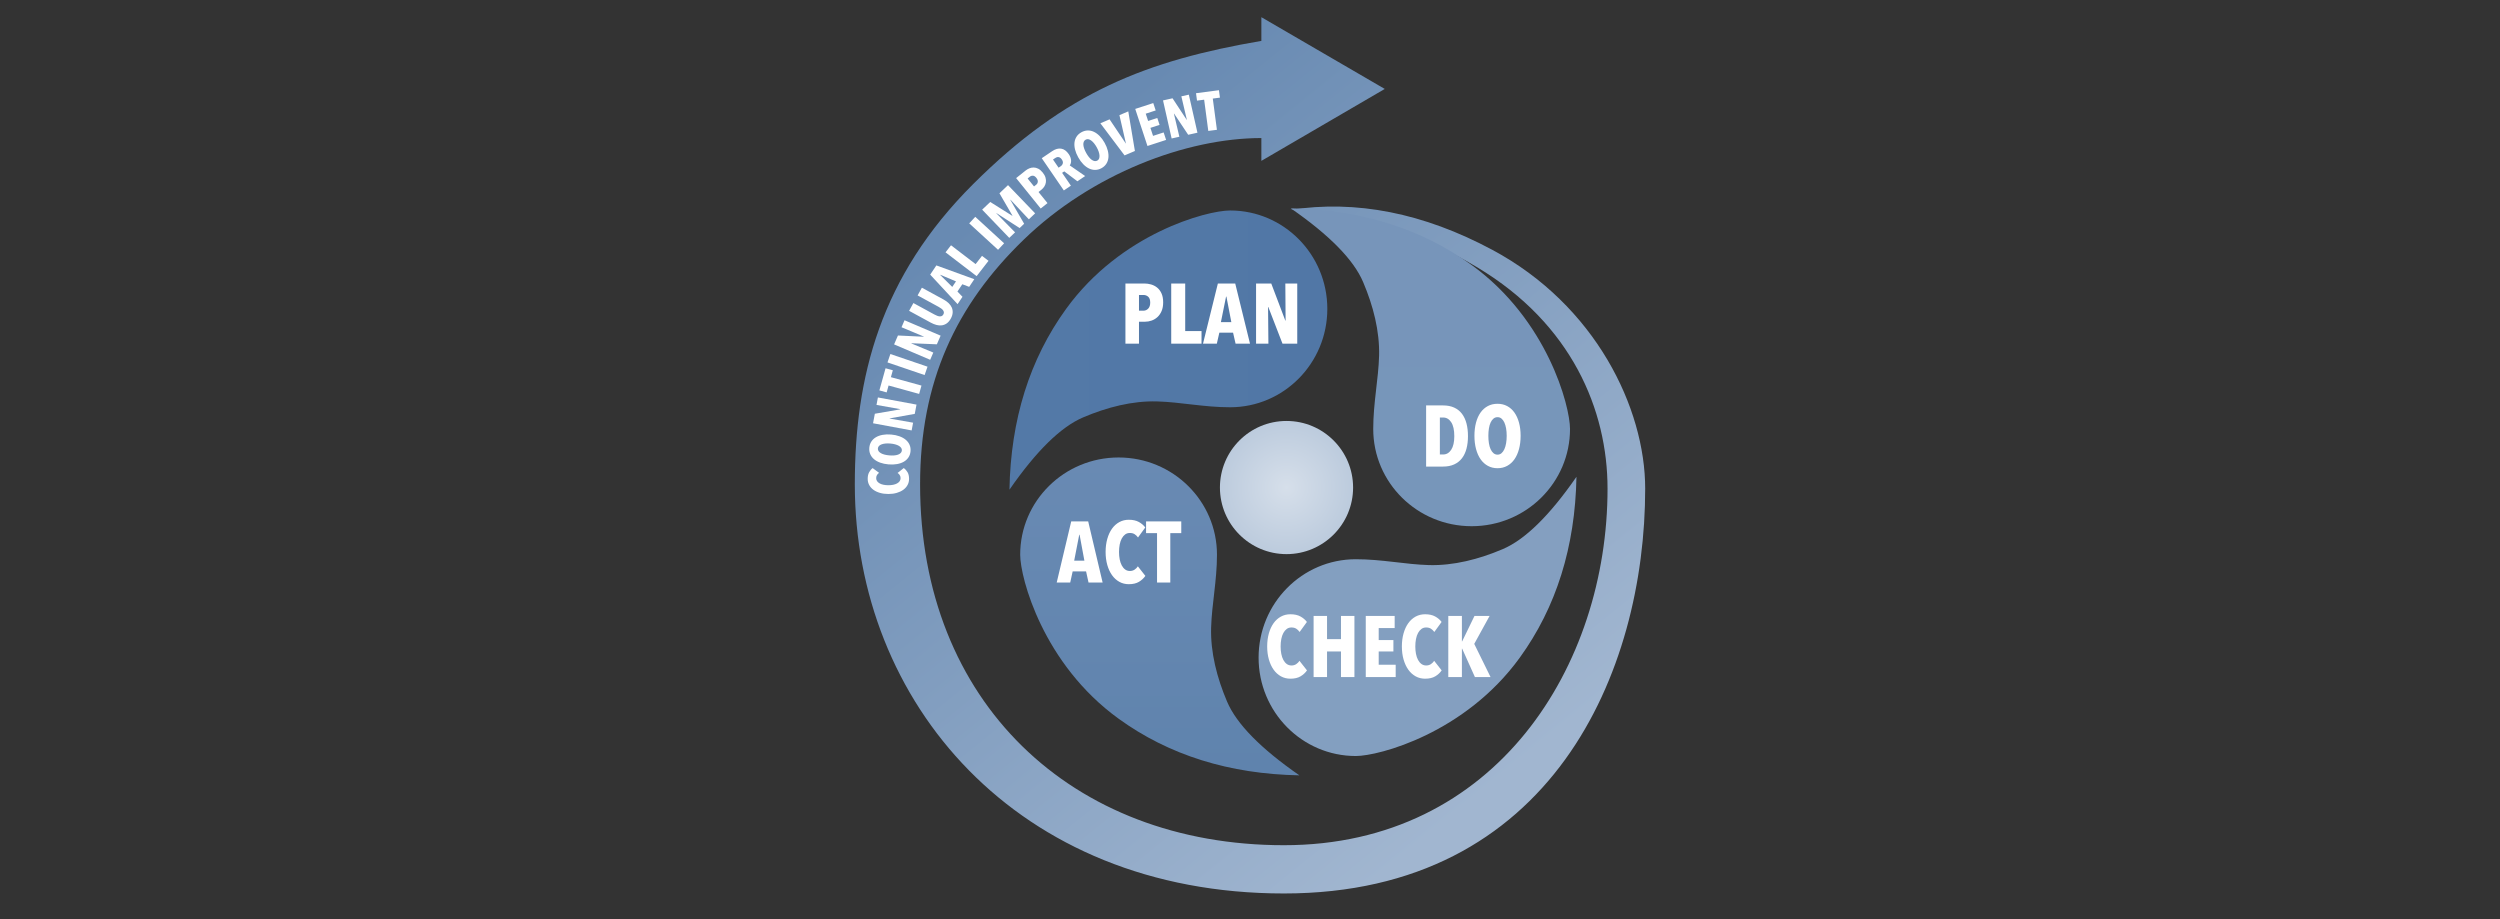
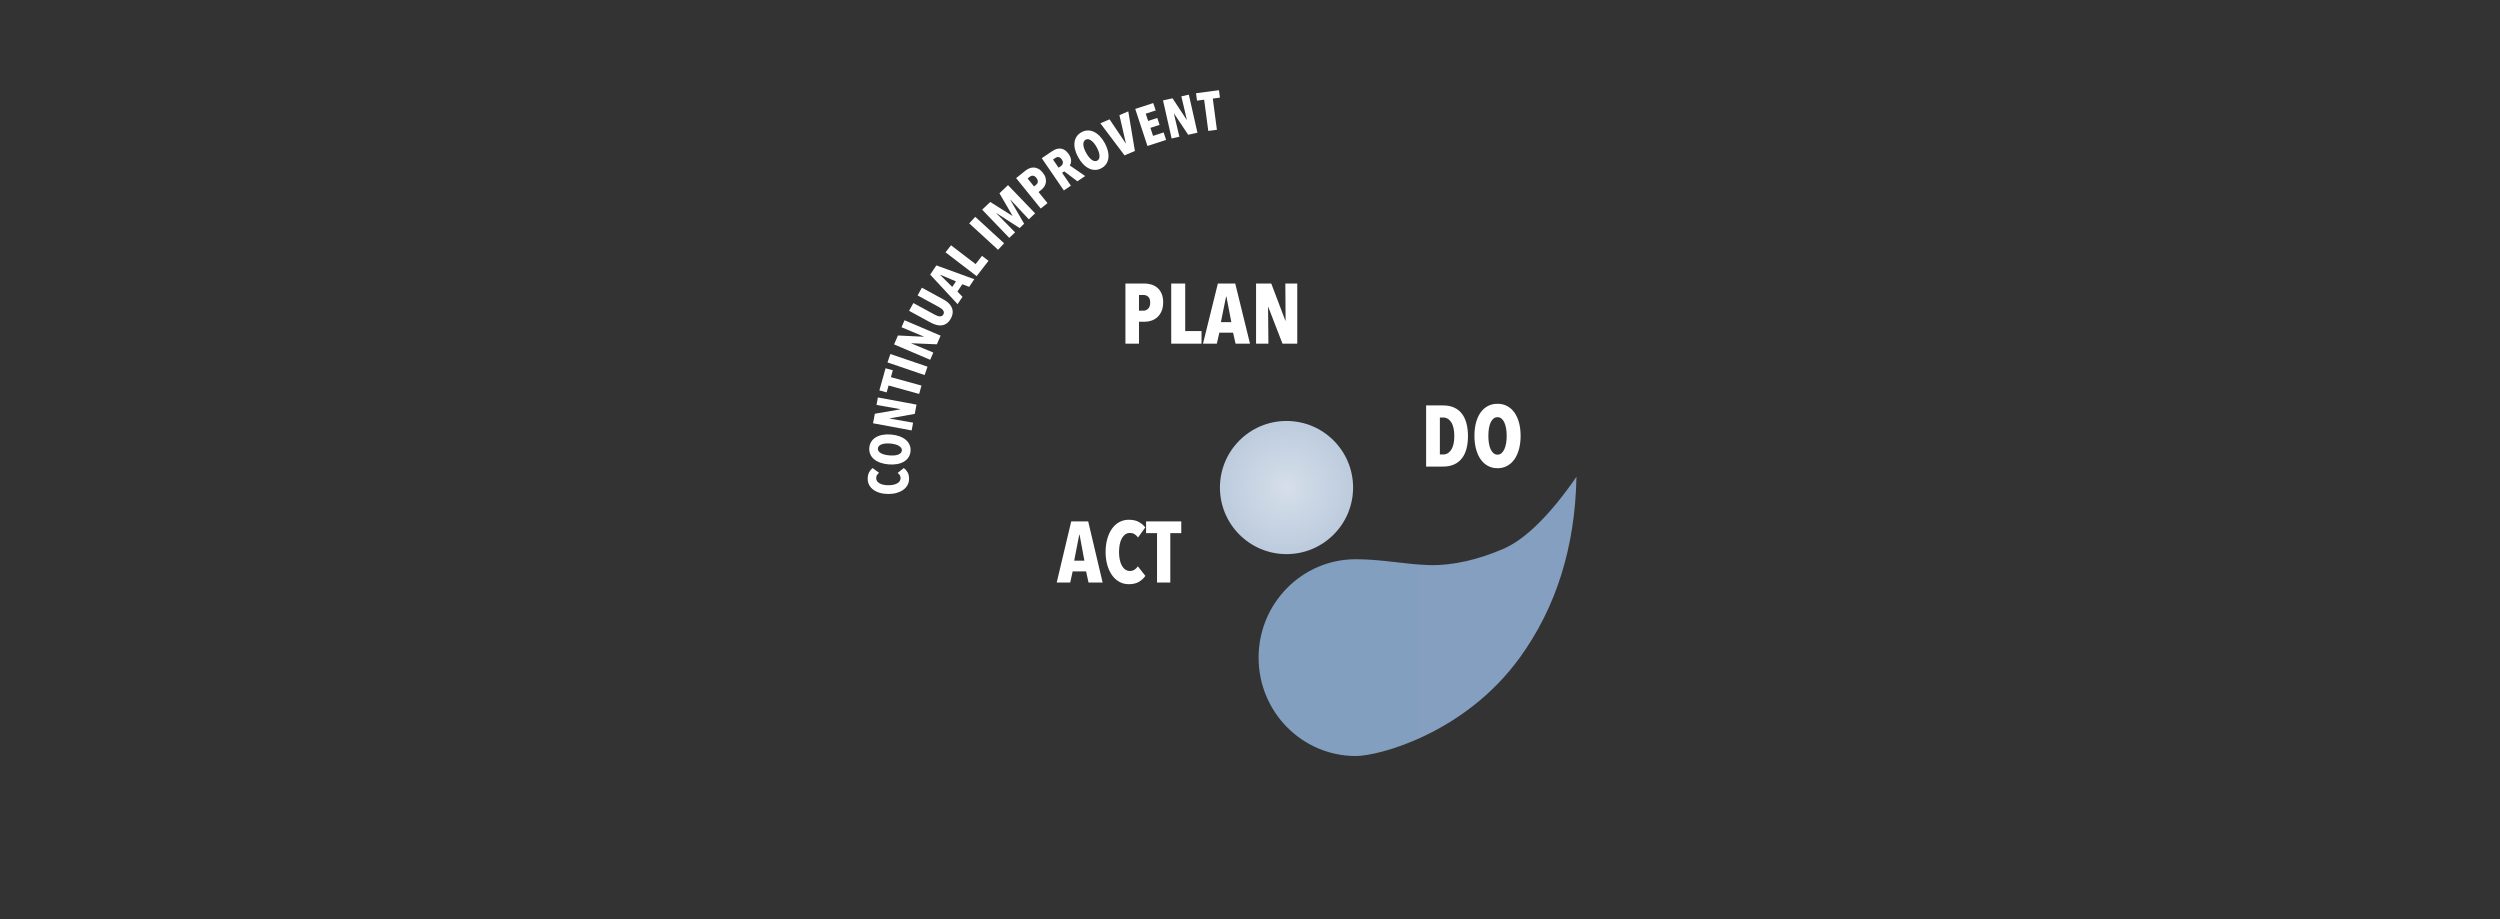
<svg xmlns="http://www.w3.org/2000/svg" width="582px" height="214px" viewBox="0 0 582 214" version="1.1">
  <rect x="0" y="0" width="582" height="214" fill="#333333" stroke="none" />
  <title>services/Engineering/Esteves-Plan-Do-Check-Act</title>
  <desc>Created with Sketch.</desc>
  <defs>
    <linearGradient x1="26.356%" y1="14.73%" x2="80.218%" y2="88.398%" id="linearGradient-1">
      <stop stop-color="#688AB2" offset="0%" />
      <stop stop-color="#A1B6D0" offset="100%" />
    </linearGradient>
    <radialGradient cx="50%" cy="50%" fx="50%" fy="50%" r="50%" id="radialGradient-2">
      <stop stop-color="#D6DFEA" offset="0%" />
      <stop stop-color="#BCCBDD" offset="100%" />
    </radialGradient>
    <linearGradient x1="-1.11022302e-14%" y1="50%" x2="100%" y2="50%" id="linearGradient-3">
      <stop stop-color="#5379A7" offset="0%" />
      <stop stop-color="#5177A6" offset="100%" />
    </linearGradient>
    <linearGradient x1="100%" y1="50%" x2="0%" y2="50%" id="linearGradient-4">
      <stop stop-color="#7796BA" offset="0%" />
      <stop stop-color="#7795BA" offset="100%" />
    </linearGradient>
    <linearGradient x1="100%" y1="50%" x2="-2.22044605e-14%" y2="50%" id="linearGradient-5">
      <stop stop-color="#839FC0" offset="0%" />
      <stop stop-color="#849FC0" offset="100%" />
    </linearGradient>
    <linearGradient x1="100%" y1="50%" x2="0%" y2="50%" id="linearGradient-6">
      <stop stop-color="#698AB3" offset="0%" />
      <stop stop-color="#5F83AD" offset="100%" />
    </linearGradient>
  </defs>
  <g id="services/Engineering/Esteves-Plan-Do-Check-Act" stroke="none" stroke-width="1" fill="none" fill-rule="evenodd">
    <g id="Group" transform="translate(199, 4)">
-       <path d="M101.382,44.853 C115.73,44.993 130.239,49.455 144.907,58.237 C166.909,71.41 175.236,91.47 175.236,109.759 C175.236,150.799 149.409,192.764 99.904,192.764 C50.399,192.764 15.198,159.319 15.198,108.778 C15.198,84.857 23.542,67.065 39.336,51.777 C55.13,36.489 77.143,28.139 94.646,28.139 C94.646,29.249 94.646,31.02 94.646,33.451 L123.373,16.706 L94.646,0 C94.646,2.242 94.646,4.082 94.646,5.519 C68.15,10.063 49.154,17.312 27.532,38.875 C5.91,60.438 0,83.8 0,108.778 C2.79133647e-15,159.319 37.556,204 99.904,204 C162.252,204 184,152.38 184,109.759 C184,90.996 172.412,67.004 148.394,54.153 C132.382,45.585 116.711,42.485 101.382,44.853 Z" id="Path" fill="url(#linearGradient-1)" />
      <path d="M11.394,104.964 C11.747,105.212 12.042,105.537 12.278,105.939 C12.514,106.341 12.632,106.854 12.632,107.478 C12.631,108.008 12.512,108.489 12.275,108.92 C12.038,109.352 11.706,109.721 11.28,110.029 C10.854,110.336 10.345,110.575 9.756,110.745 C9.166,110.916 8.518,111.001 7.812,111 C7.098,110.999 6.444,110.913 5.85,110.742 C5.256,110.57 4.749,110.33 4.327,110.022 C3.906,109.714 3.579,109.344 3.347,108.912 C3.115,108.48 2.999,107.999 3,107.469 C3.001,106.862 3.111,106.356 3.331,105.95 C3.551,105.544 3.824,105.217 4.151,104.97 L5.648,106.074 C5.441,106.228 5.278,106.401 5.157,106.593 C5.036,106.785 4.976,107.026 4.976,107.317 C4.975,107.591 5.048,107.828 5.194,108.029 C5.34,108.23 5.54,108.401 5.794,108.543 C6.048,108.684 6.349,108.789 6.698,108.858 C7.046,108.926 7.418,108.961 7.814,108.961 C8.21,108.962 8.58,108.928 8.925,108.86 C9.269,108.792 9.57,108.687 9.829,108.546 C10.087,108.405 10.29,108.233 10.436,108.028 C10.583,107.823 10.656,107.583 10.656,107.31 C10.657,107.036 10.588,106.797 10.45,106.591 C10.313,106.386 10.15,106.224 9.96,106.104 L11.394,104.964 Z M8.451,97.159 C9.172,97.221 9.823,97.358 10.405,97.571 C10.987,97.783 11.475,98.057 11.869,98.391 C12.263,98.725 12.558,99.117 12.752,99.567 C12.946,100.017 13.02,100.51 12.973,101.047 C12.927,101.583 12.769,102.057 12.5,102.467 C12.231,102.877 11.874,103.214 11.428,103.476 C10.982,103.738 10.454,103.924 9.844,104.035 C9.234,104.146 8.569,104.171 7.848,104.109 C7.128,104.047 6.481,103.912 5.907,103.705 C5.333,103.497 4.851,103.226 4.461,102.892 C4.071,102.559 3.781,102.167 3.591,101.717 C3.401,101.268 3.33,100.771 3.377,100.226 C3.424,99.689 3.58,99.215 3.844,98.805 C4.109,98.394 4.462,98.057 4.904,97.795 C5.345,97.532 5.867,97.345 6.468,97.234 C7.07,97.122 7.731,97.097 8.451,97.159 Z M8.269,99.254 C7.875,99.22 7.506,99.219 7.162,99.249 C6.818,99.28 6.517,99.342 6.258,99.436 C5.999,99.53 5.792,99.656 5.636,99.814 C5.479,99.972 5.391,100.166 5.371,100.396 C5.351,100.626 5.405,100.834 5.531,101.021 C5.657,101.208 5.84,101.369 6.078,101.506 C6.317,101.642 6.603,101.752 6.937,101.837 C7.271,101.921 7.636,101.98 8.03,102.014 C8.424,102.047 8.796,102.051 9.143,102.025 C9.491,101.999 9.795,101.939 10.053,101.846 C10.312,101.752 10.522,101.624 10.683,101.462 C10.844,101.3 10.934,101.104 10.954,100.874 C10.974,100.644 10.918,100.438 10.787,100.255 C10.656,100.072 10.471,99.912 10.233,99.776 C9.994,99.64 9.706,99.527 9.368,99.438 C9.03,99.349 8.664,99.288 8.269,99.254 Z M13.957,92.348 L8.098,93.4 L8.091,93.437 L13.57,94.402 L13.231,96.205 L4.246,94.537 L4.663,92.319 L10.596,91.293 L10.603,91.256 L5.05,90.264 L5.377,88.525 L14.362,90.192 L13.957,92.348 Z M8.401,83.805 L15.518,85.763 L14.977,87.704 L7.86,85.745 L7.412,87.351 L5.72,86.886 L7.157,81.733 L8.85,82.198 L8.401,83.805 Z M16.252,83.315 L7.606,80.37 L8.281,78.417 L16.927,81.363 L16.252,83.315 Z M19.104,76.155 L13.156,75.905 L13.141,75.941 L18.274,78.075 L17.545,79.76 L9.146,76.176 L10.043,74.103 L16.058,74.394 L16.073,74.359 L10.874,72.182 L11.577,70.556 L19.976,74.14 L19.104,76.155 Z M20.662,65.725 C21.107,65.968 21.494,66.245 21.823,66.556 C22.152,66.866 22.4,67.209 22.567,67.582 C22.733,67.956 22.805,68.36 22.78,68.795 C22.756,69.231 22.609,69.692 22.34,70.179 C22.071,70.666 21.76,71.033 21.408,71.28 C21.056,71.527 20.677,71.679 20.272,71.736 C19.868,71.794 19.447,71.765 19.01,71.649 C18.574,71.533 18.133,71.353 17.688,71.111 L12.639,68.36 L13.639,66.55 L18.529,69.214 C18.755,69.338 18.974,69.44 19.184,69.52 C19.395,69.601 19.589,69.646 19.766,69.654 C19.943,69.663 20.104,69.634 20.249,69.566 C20.394,69.499 20.516,69.376 20.615,69.196 C20.715,69.016 20.754,68.847 20.733,68.689 C20.712,68.532 20.65,68.381 20.548,68.238 C20.446,68.094 20.304,67.956 20.122,67.823 C19.94,67.69 19.736,67.561 19.51,67.438 L14.62,64.774 L15.613,62.975 L20.662,65.725 Z M26.622,62.78 L25.028,62.172 L23.89,63.869 L25.068,65.095 L23.922,66.803 L17.547,59.933 L18.986,57.788 L27.817,60.998 L26.622,62.78 Z M19.911,59.972 L19.882,60.014 L22.686,62.795 L23.553,61.504 L19.911,59.972 Z M28.361,60.285 L21.119,54.745 L22.396,53.1 L28.123,57.482 L29.612,55.562 L31.126,56.72 L28.361,60.285 Z M33.347,54.153 L26.632,47.994 L28.042,46.477 L34.758,52.636 L33.347,54.153 Z M40.514,47.056 L36.237,42.495 L36.2,42.53 L39.421,48.092 L38.366,49.092 L32.959,45.603 L32.931,45.629 L37.31,50.093 L35.956,51.377 L29.645,44.81 L31.531,43.021 L36.661,46.241 L36.698,46.206 L33.67,40.994 L35.668,39.099 L41.98,45.666 L40.514,47.056 Z M43.75,36.176 C44.067,36.569 44.282,36.957 44.392,37.34 C44.503,37.723 44.533,38.089 44.482,38.436 C44.432,38.783 44.315,39.103 44.133,39.396 C43.95,39.69 43.728,39.941 43.466,40.149 L42.771,40.703 L44.855,43.284 L43.274,44.543 L37.555,37.461 L39.771,35.696 C40.026,35.493 40.313,35.325 40.63,35.192 C40.948,35.06 41.281,34.994 41.63,34.996 C41.979,34.997 42.335,35.089 42.697,35.272 C43.06,35.454 43.411,35.756 43.75,36.176 Z M42.263,37.409 C42.005,37.089 41.742,36.92 41.474,36.903 C41.207,36.886 40.962,36.966 40.741,37.143 L40.227,37.552 L41.721,39.402 L42.235,38.993 C42.456,38.817 42.578,38.585 42.601,38.299 C42.624,38.012 42.511,37.716 42.263,37.409 Z M51.821,38.203 L48.76,35.897 L48.258,36.236 L50.305,39.226 L48.661,40.337 L43.521,32.829 L45.945,31.192 C46.678,30.697 47.377,30.502 48.042,30.606 C48.706,30.71 49.295,31.137 49.808,31.887 C49.997,32.162 50.134,32.431 50.22,32.694 C50.306,32.956 50.351,33.2 50.354,33.425 C50.357,33.65 50.329,33.856 50.268,34.041 C50.208,34.227 50.132,34.382 50.04,34.506 L53.625,36.984 L51.821,38.203 Z M48.186,33.121 C48.056,32.93 47.923,32.793 47.787,32.709 C47.651,32.624 47.517,32.576 47.383,32.563 C47.249,32.55 47.122,32.566 47.002,32.611 C46.882,32.656 46.772,32.712 46.672,32.779 L46.138,33.139 L47.438,35.038 L47.939,34.699 C48.181,34.535 48.341,34.316 48.419,34.042 C48.496,33.767 48.419,33.46 48.186,33.121 Z M58.16,29.257 C58.51,29.886 58.758,30.499 58.904,31.098 C59.05,31.697 59.093,32.252 59.033,32.763 C58.973,33.274 58.809,33.735 58.541,34.146 C58.273,34.557 57.901,34.892 57.427,35.153 C56.952,35.413 56.468,35.546 55.975,35.553 C55.482,35.56 55.002,35.452 54.535,35.23 C54.067,35.008 53.617,34.676 53.185,34.235 C52.752,33.793 52.361,33.258 52.012,32.629 C51.662,32.001 51.415,31.392 51.269,30.803 C51.124,30.214 51.082,29.665 51.144,29.158 C51.206,28.65 51.372,28.193 51.642,27.786 C51.912,27.379 52.288,27.043 52.771,26.779 C53.245,26.518 53.728,26.383 54.219,26.373 C54.709,26.362 55.188,26.466 55.653,26.685 C56.119,26.903 56.565,27.229 56.994,27.663 C57.422,28.097 57.811,28.629 58.16,29.257 Z M56.307,30.274 C56.115,29.93 55.911,29.624 55.694,29.357 C55.477,29.091 55.257,28.877 55.035,28.716 C54.812,28.554 54.591,28.453 54.372,28.412 C54.153,28.372 53.941,28.407 53.738,28.519 C53.534,28.63 53.39,28.79 53.304,28.998 C53.218,29.206 53.185,29.447 53.204,29.72 C53.223,29.993 53.29,30.29 53.405,30.613 C53.521,30.935 53.674,31.268 53.865,31.613 C54.057,31.957 54.26,32.265 54.476,32.538 C54.691,32.81 54.91,33.027 55.132,33.188 C55.355,33.35 55.579,33.451 55.804,33.494 C56.029,33.536 56.243,33.502 56.447,33.39 C56.65,33.279 56.792,33.118 56.872,32.908 C56.952,32.698 56.982,32.457 56.963,32.184 C56.944,31.911 56.878,31.611 56.764,31.283 C56.651,30.954 56.498,30.618 56.307,30.274 Z M65.206,31.15 L62.798,32.177 L57.164,24.7 L59.311,23.784 L63.088,29.402 L63.112,29.392 L61.601,22.808 L63.665,21.928 L65.206,31.15 Z M68.127,29.985 L65.283,21.357 L69.479,19.992 L70.046,21.711 L67.727,22.465 L68.285,24.159 L70.42,23.464 L70.95,25.073 L68.815,25.767 L69.43,27.632 L71.896,26.83 L72.471,28.572 L68.127,29.985 Z M77.611,27.374 L74.324,22.444 L74.286,22.453 L75.558,27.833 L73.757,28.236 L71.75,19.378 L73.967,18.883 L77.259,23.891 L77.297,23.883 L76.02,18.424 L77.759,18.036 L79.765,26.893 L77.611,27.374 Z M83.336,18.946 L84.298,26.218 L82.289,26.481 L81.326,19.209 L79.662,19.426 L79.433,17.697 L84.771,17 L85,18.729 L83.336,18.946 Z" id="CONTINUALIMPROVENT" fill="#FFFFFF" fill-rule="nonzero" />
      <circle id="Oval" fill="url(#radialGradient-2)" cx="100.5" cy="109.5" r="15.5" />
-       <path d="M87.37,90.811 C99.868,90.811 110,80.555 110,67.905 C110,55.255 99.868,45 87.37,45 C81.96,45 61.928,50.305 49.19,67.905 C40.698,79.639 36.301,93.671 36,110 C42.249,100.984 47.972,95.37 53.171,93.16 C58.695,90.811 64.602,89.286 70.371,89.449 C75.844,89.604 81.284,90.811 87.37,90.811 Z" id="Oval" fill="url(#linearGradient-3)" />
-       <path d="M148.37,94.811 C160.868,94.811 171,84.555 171,71.905 C171,59.255 160.868,49 148.37,49 C142.96,49 122.928,54.305 110.19,71.905 C101.698,83.639 97.301,97.671 97,114 C103.249,104.984 108.972,99.37 114.171,97.16 C119.695,94.811 125.602,93.286 131.371,93.449 C136.844,93.604 142.284,94.811 148.37,94.811 Z" id="Oval-Copy-4" fill="url(#linearGradient-4)" transform="translate(134, 81.5) rotate(-270) translate(-134, -81.5) " />
      <path d="M145.37,152.811 C157.868,152.811 168,142.555 168,129.905 C168,117.255 157.868,107 145.37,107 C139.96,107 119.928,112.305 107.19,129.905 C98.698,141.639 94.301,155.671 94,172 C100.249,162.984 105.972,157.37 111.171,155.16 C116.695,152.811 122.602,151.286 128.371,151.449 C133.844,151.604 139.284,152.811 145.37,152.811 Z" id="Oval-Copy-2" fill="url(#linearGradient-5)" transform="translate(131, 139.5) scale(-1, -1) translate(-131, -139.5) " />
-       <path d="M85.37,152.811 C97.868,152.811 108,142.555 108,129.905 C108,117.255 97.868,107 85.37,107 C79.96,107 59.928,112.305 47.19,129.905 C38.698,141.639 34.301,155.671 34,172 C40.249,162.984 45.972,157.37 51.171,155.16 C56.695,152.811 62.602,151.286 68.371,151.449 C73.844,151.604 79.284,152.811 85.37,152.811 Z" id="Oval-Copy-3" fill="url(#linearGradient-6)" transform="translate(71, 139.5) scale(-1, -1) rotate(-270) translate(-71, -139.5) " />
      <path d="M71.785,66.39 C71.785,67.168 71.665,67.84 71.423,68.407 C71.182,68.974 70.86,69.442 70.458,69.811 C70.056,70.18 69.601,70.453 69.091,70.631 C68.582,70.809 68.066,70.898 67.543,70.898 L66.156,70.898 L66.156,76 L63,76 L63,62 L67.423,62 C67.932,62 68.445,62.073 68.961,62.218 C69.477,62.363 69.946,62.603 70.368,62.939 C70.79,63.275 71.132,63.727 71.393,64.294 C71.655,64.861 71.785,65.559 71.785,66.39 Z M68.77,66.449 C68.77,65.816 68.616,65.362 68.307,65.085 C67.999,64.808 67.624,64.669 67.182,64.669 L66.156,64.669 L66.156,68.328 L67.182,68.328 C67.624,68.328 67.999,68.166 68.307,67.843 C68.616,67.52 68.77,67.056 68.77,66.449 Z M73.66,76 L73.66,62 L76.916,62 L76.916,73.073 L80.716,73.073 L80.716,76 L73.66,76 Z M88.641,76 L88.058,73.449 L84.862,73.449 L84.279,76 L81.062,76 L84.52,62 L88.561,62 L91.999,76 L88.641,76 Z M86.51,65.045 L86.43,65.045 L85.224,70.997 L87.656,70.997 L86.51,65.045 Z M99.562,76 L96.265,67.477 L96.205,67.477 L96.285,76 L93.411,76 L93.411,62 L96.949,62 L100.226,70.641 L100.286,70.641 L100.226,62 L103,62 L103,76 L99.562,76 Z" id="PLAN" fill="#FFFFFF" fill-rule="nonzero" />
-       <path d="M105.267,152.07 C104.887,152.619 104.388,153.078 103.772,153.447 C103.155,153.816 102.368,154 101.411,154 C100.597,154 99.86,153.816 99.197,153.447 C98.535,153.078 97.968,152.562 97.495,151.899 C97.023,151.235 96.656,150.444 96.394,149.526 C96.131,148.608 96,147.599 96,146.5 C96,145.387 96.131,144.369 96.394,143.444 C96.656,142.519 97.023,141.728 97.495,141.071 C97.968,140.414 98.535,139.905 99.197,139.543 C99.86,139.181 100.597,139 101.411,139 C102.342,139 103.119,139.171 103.742,139.513 C104.365,139.855 104.867,140.28 105.247,140.79 L103.555,143.122 C103.319,142.8 103.054,142.546 102.758,142.358 C102.463,142.17 102.093,142.076 101.647,142.076 C101.227,142.076 100.863,142.19 100.555,142.418 C100.247,142.646 99.984,142.958 99.768,143.353 C99.551,143.749 99.391,144.218 99.286,144.761 C99.181,145.304 99.128,145.883 99.128,146.5 C99.128,147.117 99.181,147.693 99.286,148.229 C99.391,148.765 99.551,149.235 99.768,149.637 C99.984,150.039 100.25,150.354 100.565,150.582 C100.879,150.81 101.247,150.924 101.666,150.924 C102.086,150.924 102.453,150.816 102.768,150.602 C103.083,150.387 103.332,150.133 103.516,149.838 L105.267,152.07 Z M113.181,153.618 L113.181,147.666 L109.935,147.666 L109.935,153.618 L106.806,153.618 L106.806,139.382 L109.935,139.382 L109.935,144.791 L113.181,144.791 L113.181,139.382 L116.309,139.382 L116.309,153.618 L113.181,153.618 Z M118.95,153.618 L118.95,139.382 L125.679,139.382 L125.679,142.217 L121.961,142.217 L121.961,145.012 L125.384,145.012 L125.384,147.666 L121.961,147.666 L121.961,150.743 L125.915,150.743 L125.915,153.618 L118.95,153.618 Z M136.623,152.07 C136.243,152.619 135.744,153.078 135.128,153.447 C134.511,153.816 133.724,154 132.767,154 C131.954,154 131.216,153.816 130.553,153.447 C129.891,153.078 129.324,152.562 128.852,151.899 C128.379,151.235 128.012,150.444 127.75,149.526 C127.487,148.608 127.356,147.599 127.356,146.5 C127.356,145.387 127.487,144.369 127.75,143.444 C128.012,142.519 128.379,141.728 128.852,141.071 C129.324,140.414 129.891,139.905 130.553,139.543 C131.216,139.181 131.954,139 132.767,139 C133.698,139 134.475,139.171 135.098,139.513 C135.721,139.855 136.223,140.28 136.604,140.79 L134.911,143.122 C134.675,142.8 134.41,142.546 134.115,142.358 C133.819,142.17 133.449,142.076 133.003,142.076 C132.583,142.076 132.219,142.19 131.911,142.418 C131.603,142.646 131.34,142.958 131.124,143.353 C130.908,143.749 130.747,144.218 130.642,144.761 C130.537,145.304 130.485,145.883 130.485,146.5 C130.485,147.117 130.537,147.693 130.642,148.229 C130.747,148.765 130.908,149.235 131.124,149.637 C131.34,150.039 131.606,150.354 131.921,150.582 C132.236,150.81 132.603,150.924 133.023,150.924 C133.442,150.924 133.81,150.816 134.124,150.602 C134.439,150.387 134.688,150.133 134.872,149.838 L136.623,152.07 Z M144.36,153.618 L141.389,147.003 L141.33,147.003 L141.33,153.618 L138.162,153.618 L138.162,139.382 L141.33,139.382 L141.33,145.314 L141.389,145.314 L144.262,139.382 L147.784,139.382 L144.203,145.897 L148,153.618 L144.36,153.618 Z" id="CHECK" fill="#FFFFFF" fill-rule="nonzero" />
      <path d="M54.41,131.618 L53.84,129.024 L50.715,129.024 L50.145,131.618 L47,131.618 L50.381,117.382 L54.331,117.382 L57.692,131.618 L54.41,131.618 Z M52.326,120.479 L52.248,120.479 L51.069,126.531 L53.447,126.531 L52.326,120.479 Z M67.642,130.07 C67.262,130.619 66.764,131.078 66.148,131.447 C65.532,131.816 64.746,132 63.79,132 C62.977,132 62.24,131.816 61.579,131.447 C60.917,131.078 60.35,130.562 59.878,129.899 C59.407,129.235 59.04,128.444 58.778,127.526 C58.516,126.608 58.385,125.599 58.385,124.5 C58.385,123.387 58.516,122.369 58.778,121.444 C59.04,120.519 59.407,119.728 59.878,119.071 C60.35,118.414 60.917,117.905 61.579,117.543 C62.24,117.181 62.977,117 63.79,117 C64.72,117 65.496,117.171 66.119,117.513 C66.741,117.855 67.242,118.28 67.622,118.79 L65.932,121.122 C65.696,120.8 65.431,120.546 65.136,120.358 C64.841,120.17 64.471,120.076 64.026,120.076 C63.606,120.076 63.243,120.19 62.935,120.418 C62.627,120.646 62.365,120.958 62.149,121.353 C61.932,121.749 61.772,122.218 61.667,122.761 C61.562,123.304 61.51,123.883 61.51,124.5 C61.51,125.117 61.562,125.693 61.667,126.229 C61.772,126.765 61.932,127.235 62.149,127.637 C62.365,128.039 62.63,128.354 62.945,128.582 C63.259,128.81 63.626,128.924 64.045,128.924 C64.465,128.924 64.831,128.816 65.146,128.602 C65.46,128.387 65.709,128.133 65.893,127.838 L67.642,130.07 Z M73.445,120.117 L73.445,131.618 L70.359,131.618 L70.359,120.117 L67.804,120.117 L67.804,117.382 L76,117.382 L76,120.117 L73.445,120.117 Z" id="ACT" fill="#FFFFFF" fill-rule="nonzero" />
      <path d="M142.743,97.54 C142.743,98.613 142.627,99.584 142.397,100.456 C142.166,101.327 141.814,102.071 141.34,102.688 C140.865,103.304 140.263,103.78 139.531,104.115 C138.8,104.45 137.934,104.618 136.933,104.618 L133,104.618 L133,90.382 L136.933,90.382 C137.934,90.382 138.8,90.55 139.531,90.885 C140.263,91.22 140.865,91.699 141.34,92.322 C141.814,92.946 142.166,93.696 142.397,94.574 C142.627,95.452 142.743,96.441 142.743,97.54 Z M139.561,97.54 C139.561,96.106 139.321,95.023 138.84,94.293 C138.359,93.562 137.736,93.197 136.972,93.197 L136.201,93.197 L136.201,101.803 L136.972,101.803 C137.736,101.803 138.359,101.438 138.84,100.707 C139.321,99.977 139.561,98.921 139.561,97.54 Z M155,97.46 C155,98.586 154.875,99.615 154.625,100.546 C154.374,101.478 154.018,102.272 153.557,102.929 C153.096,103.586 152.533,104.095 151.868,104.457 C151.202,104.819 150.455,105 149.625,105 C148.795,105 148.047,104.819 147.382,104.457 C146.716,104.095 146.153,103.586 145.692,102.929 C145.231,102.272 144.875,101.478 144.625,100.546 C144.375,99.615 144.249,98.586 144.249,97.46 C144.249,96.334 144.371,95.312 144.615,94.393 C144.859,93.475 145.211,92.691 145.672,92.041 C146.133,91.391 146.697,90.888 147.362,90.533 C148.027,90.178 148.781,90 149.625,90 C150.455,90 151.202,90.178 151.868,90.533 C152.533,90.888 153.096,91.391 153.557,92.041 C154.018,92.691 154.374,93.475 154.625,94.393 C154.875,95.312 155,96.334 155,97.46 Z M151.759,97.46 C151.759,96.843 151.713,96.27 151.621,95.741 C151.528,95.211 151.393,94.752 151.216,94.363 C151.038,93.975 150.817,93.67 150.554,93.448 C150.29,93.227 149.98,93.117 149.625,93.117 C149.269,93.117 148.956,93.227 148.686,93.448 C148.416,93.67 148.192,93.975 148.014,94.363 C147.836,94.752 147.704,95.211 147.619,95.741 C147.533,96.27 147.49,96.843 147.49,97.46 C147.49,98.076 147.533,98.653 147.619,99.189 C147.704,99.725 147.836,100.188 148.014,100.576 C148.192,100.965 148.416,101.273 148.686,101.501 C148.956,101.729 149.269,101.843 149.625,101.843 C149.98,101.843 150.29,101.729 150.554,101.501 C150.817,101.273 151.038,100.965 151.216,100.576 C151.393,100.188 151.528,99.725 151.621,99.189 C151.713,98.653 151.759,98.076 151.759,97.46 Z" id="DO" fill="#FFFFFF" fill-rule="nonzero" />
    </g>
  </g>
</svg>